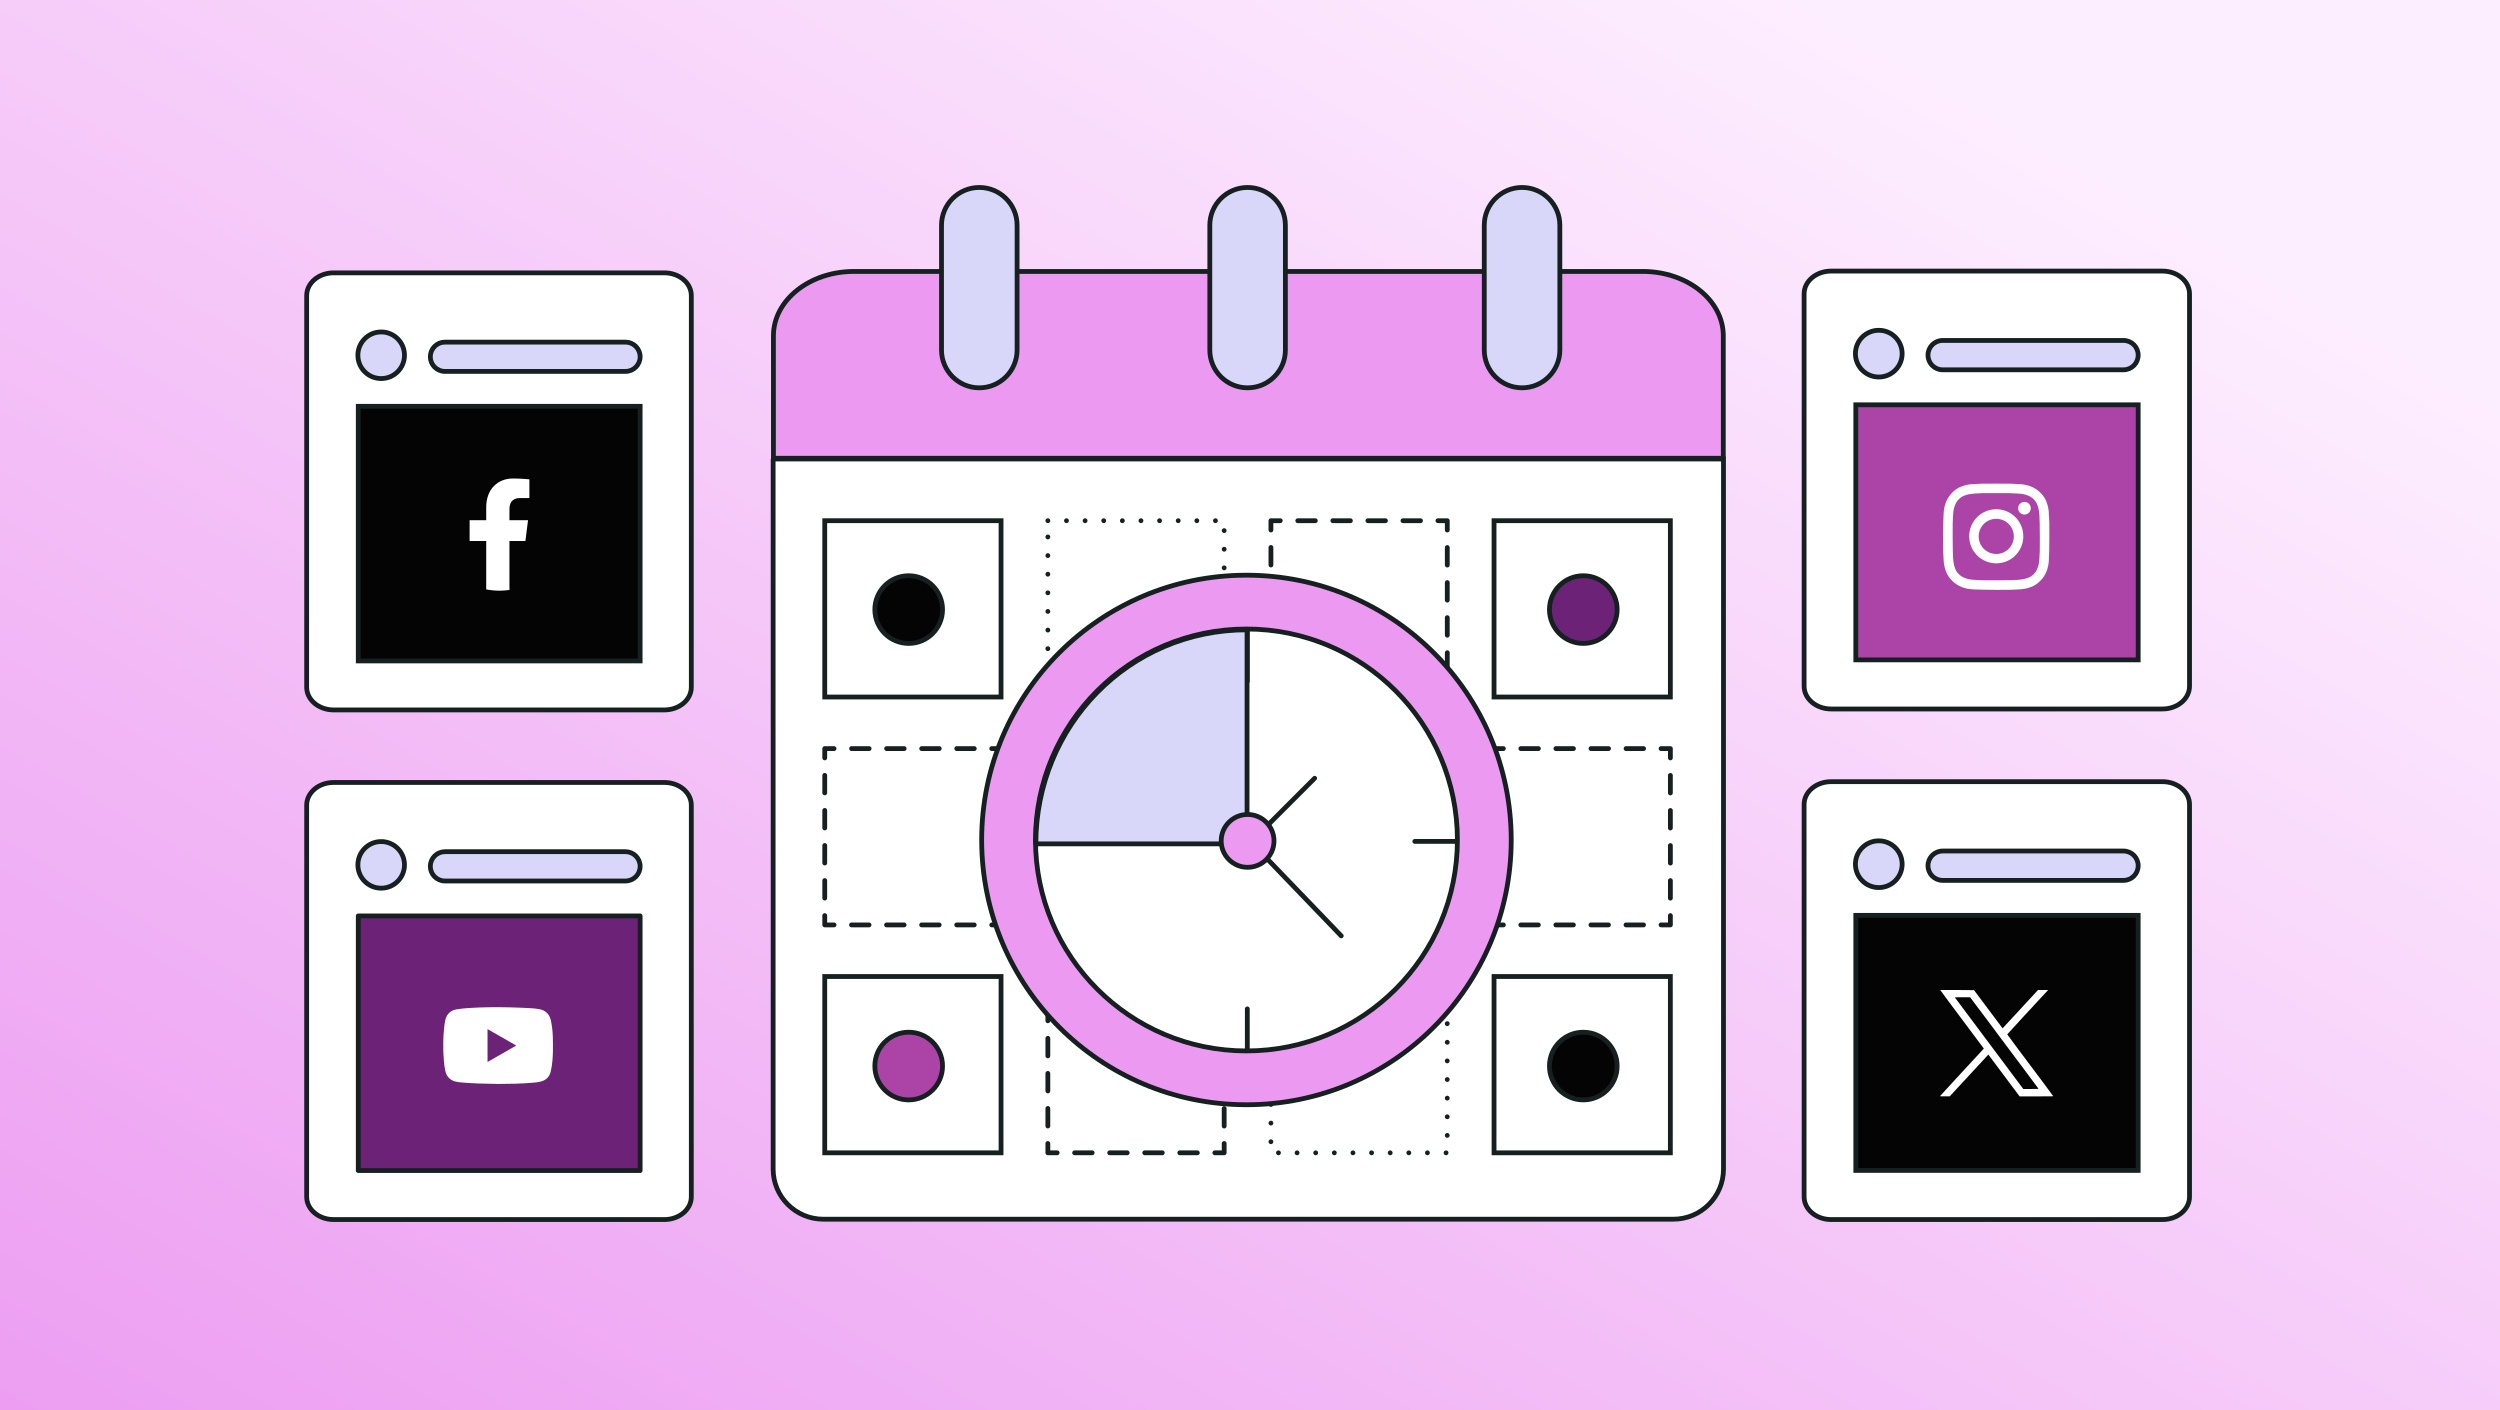
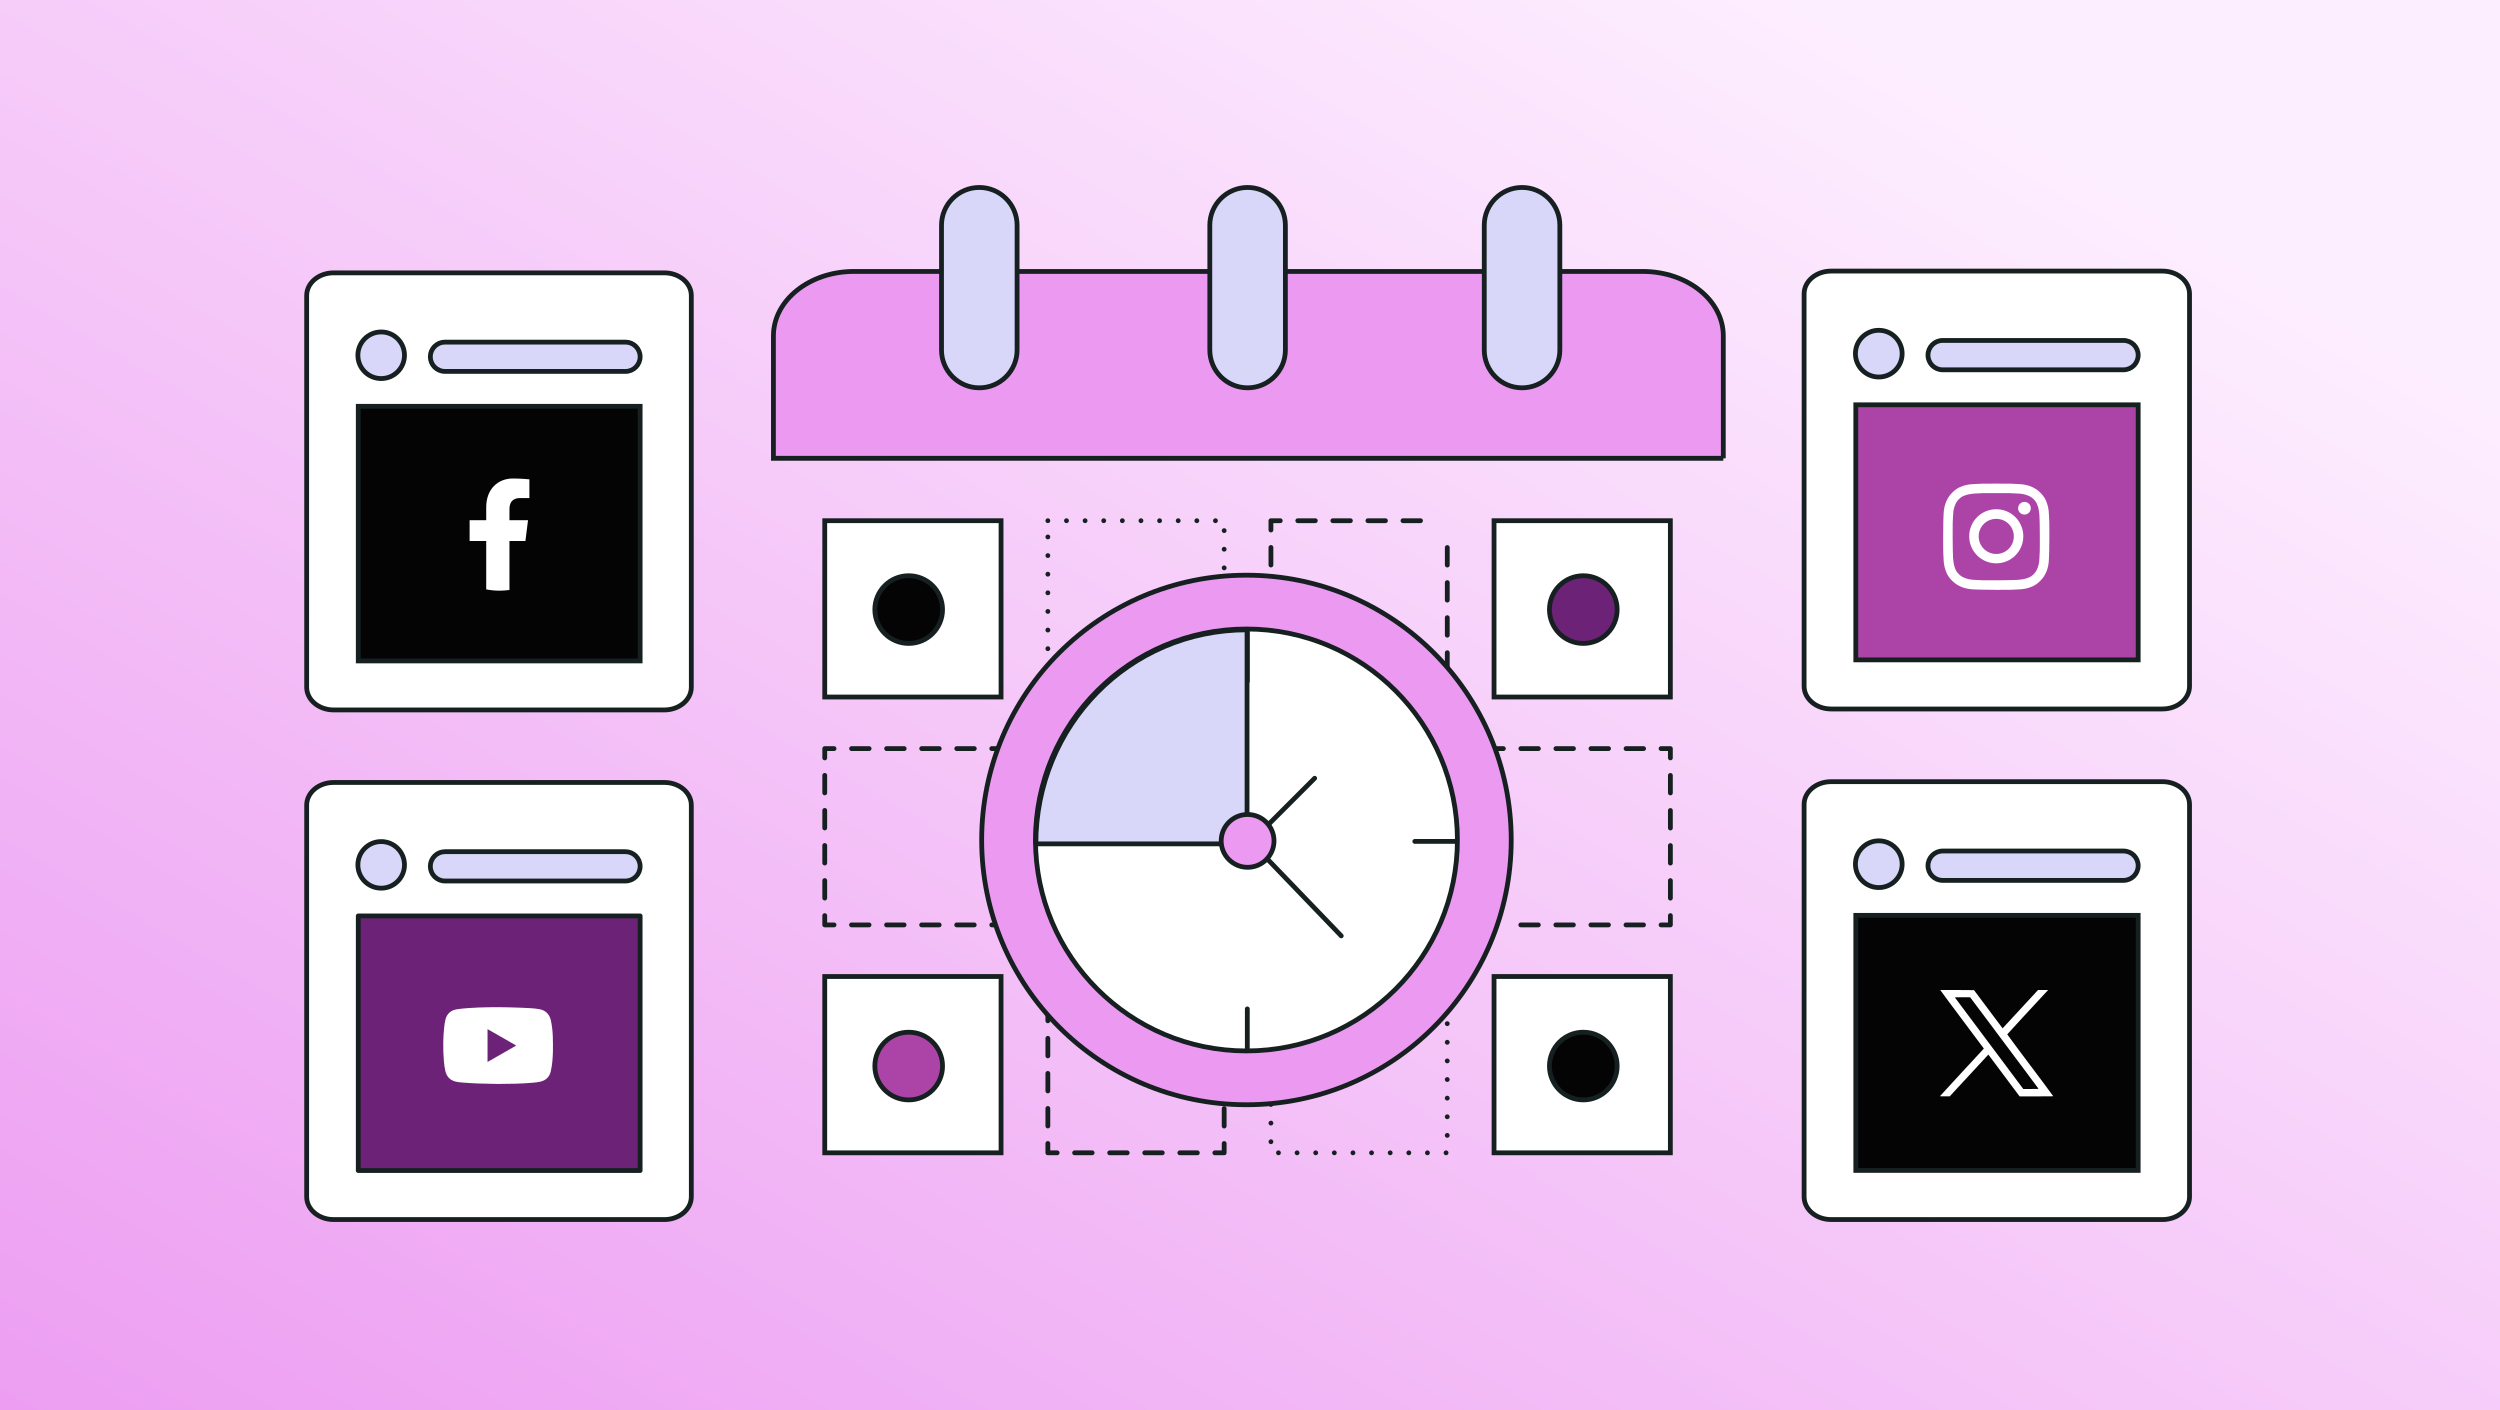
<svg xmlns="http://www.w3.org/2000/svg" id="Layer_1" viewBox="0 0 780 440">
  <rect x="0" y="0" width="780" height="440" fill="#333333" stroke="none" />
  <defs>
    <linearGradient id="linear-gradient" x1="528.32" y1="-20.06" x2="108.75" y2="703.45" gradientUnits="userSpaceOnUse">
      <stop offset="0" stop-color="#fdeeff" />
      <stop offset=".83" stop-color="#ec9af1" />
    </linearGradient>
  </defs>
  <rect x="-5.44" y="-4.4" width="790.7" height="446.04" fill="url(#linear-gradient)" stroke-width="0" />
  <path d="m537.67,142.99H241.31v-38.22c0-11.09,11.25-20.08,25.13-20.08h246.1c13.88,0,25.13,8.99,25.13,20.08v38.22Z" fill="#ec9af1" stroke="#162020" stroke-miterlimit="10" stroke-width="1.5" />
-   <path d="m241.21,143.2h296.52v221.55c0,8.63-7.01,15.64-15.64,15.64h-265.23c-8.63,0-15.64-7.01-15.64-15.64v-221.55h0Z" fill="#fff" stroke="#162020" stroke-miterlimit="10" stroke-width="1.5" />
  <path d="m293.75,109.21v-38.93c0-6.51,5.28-11.79,11.79-11.79h0c6.51,0,11.79,5.28,11.79,11.79v38.93c0,6.51-5.28,11.79-11.79,11.79h0c-6.51,0-11.79-5.28-11.79-11.79Z" fill="#d8d7f9" stroke="#162020" stroke-miterlimit="10" stroke-width="1.5" />
  <path d="m463.09,109.21v-38.93c0-6.51,5.28-11.79,11.79-11.79h0c6.51,0,11.79,5.28,11.79,11.79v38.93c0,6.51-5.28,11.79-11.79,11.79h0c-6.51,0-11.79-5.28-11.79-11.79Z" fill="#d8d7f9" stroke="#162020" stroke-miterlimit="10" stroke-width="1.5" />
  <path d="m377.46,109.21v-38.93c0-6.51,5.28-11.79,11.79-11.79h0c6.51,0,11.79,5.28,11.79,11.79v38.93c0,6.51-5.28,11.79-11.79,11.79h0c-6.51,0-11.79-5.28-11.79-11.79Z" fill="#d8d7f9" stroke="#162020" stroke-miterlimit="10" stroke-width="1.5" />
  <path d="m104.08,85.13h103.21c4.64,0,8.4,3.17,8.4,7.08v122.21c0,3.91-3.76,7.08-8.4,7.08h-103.21c-4.64,0-8.4-3.17-8.4-7.08v-122.21c0-3.91,3.76-7.08,8.4-7.08Z" fill="#fff" stroke="#162020" stroke-miterlimit="10" stroke-width="1.5" />
  <path d="m195.15,115.88h-56.32c-2.52,0-4.57-2.05-4.57-4.57h0c0-2.52,2.05-4.57,4.57-4.57h56.32c2.52,0,4.57,2.05,4.57,4.57h0c0,2.52-2.05,4.57-4.57,4.57Z" fill="#d8d7f9" stroke="#162020" stroke-miterlimit="10" stroke-width="1.5" />
  <rect x="111.78" y="126.77" width="87.94" height="79.44" fill="#040404" stroke="#162020" stroke-miterlimit="10" stroke-width="1.5" />
  <circle cx="118.93" cy="110.84" r="7.27" fill="#d8d7f9" stroke="#162020" stroke-miterlimit="10" stroke-width="1.5" />
  <path d="m163.93,168.8l.81-6.49h-5.79v-3.41c0-1.89.72-3.51,3.32-3.51h2.9v-5.84c-1.04-.08-2.84-.26-5.13-.26-4.77,0-8.34,3.37-8.34,8.95v4.06h-5.18v6.49h5.18v15.1c1.34.26,2.73.4,4.14.4,1.06,0,2.09-.08,3.11-.22v-15.28h4.98Z" fill="#fff" stroke-width="0" />
  <path d="m104.08,244.13h103.21c4.64,0,8.4,3.17,8.4,7.08v122.21c0,3.91-3.76,7.08-8.4,7.08h-103.21c-4.64,0-8.4-3.17-8.4-7.08v-122.21c0-3.91,3.76-7.08,8.4-7.08Z" fill="#fff" stroke="#162020" stroke-miterlimit="10" stroke-width="1.5" />
  <path d="m195.15,274.87h-56.32c-2.52,0-4.57-2.05-4.57-4.57h0c0-2.52,2.05-4.57,4.57-4.57h56.32c2.52,0,4.57,2.05,4.57,4.57h0c0,2.52-2.05,4.57-4.57,4.57Z" fill="#d8d7f9" stroke="#162020" stroke-miterlimit="10" stroke-width="1.5" />
  <rect x="111.78" y="285.77" width="87.94" height="79.44" fill="#6c2277" stroke="#162020" stroke-linecap="round" stroke-linejoin="round" stroke-width="1.5" />
  <circle cx="118.93" cy="269.84" r="7.27" fill="#d8d7f9" stroke="#162020" stroke-miterlimit="10" stroke-width="1.5" />
  <path d="m571.3,84.58h103.41c4.65,0,8.42,3.18,8.42,7.09v122.44c0,3.92-3.77,7.09-8.42,7.09h-103.41c-4.65,0-8.42-3.18-8.42-7.09v-122.44c0-3.92,3.77-7.09,8.42-7.09Z" fill="#fff" stroke="#162020" stroke-miterlimit="10" stroke-width="1.5" />
  <path d="m662.53,115.38h-56.42c-2.53,0-4.58-2.05-4.58-4.58h0c0-2.53,2.05-4.58,4.58-4.58h56.42c2.53,0,4.58,2.05,4.58,4.58h0c0,2.53-2.05,4.58-4.58,4.58Z" fill="#d8d7f9" stroke="#162020" stroke-miterlimit="10" stroke-width="1.5" />
  <rect x="579.01" y="126.3" width="88.1" height="79.58" fill="#ac44a8" stroke="#162020" stroke-miterlimit="10" stroke-width="1.5" />
  <circle cx="586.18" cy="110.34" r="7.29" fill="#d8d7f9" stroke="#162020" stroke-miterlimit="10" stroke-width="1.5" />
  <rect x="257.32" y="162.46" width="55.01" height="55.01" fill="#fff" stroke="#162020" stroke-miterlimit="10" stroke-width="1.5" />
  <rect x="326.93" y="162.46" width="55.01" height="55.01" fill="none" stroke="#162020" stroke-dasharray="0 5.81" stroke-linecap="round" stroke-linejoin="round" stroke-width="1.5" />
  <polyline points="451.55 214.56 451.55 217.47 448.64 217.47" fill="none" stroke="#162020" stroke-linecap="round" stroke-linejoin="round" stroke-width="1.5" />
  <line x1="443.18" y1="217.47" x2="402.17" y2="217.47" fill="none" stroke="#162020" stroke-dasharray="0 0 5.47 5.47" stroke-linecap="round" stroke-linejoin="round" stroke-width="1.5" />
  <polyline points="399.44 217.47 396.53 217.47 396.53 214.56" fill="none" stroke="#162020" stroke-linecap="round" stroke-linejoin="round" stroke-width="1.5" />
  <line x1="396.53" y1="209.1" x2="396.53" y2="168.09" fill="none" stroke="#162020" stroke-dasharray="0 0 5.47 5.47" stroke-linecap="round" stroke-linejoin="round" stroke-width="1.5" />
  <polyline points="396.53 165.36 396.53 162.46 399.44 162.46" fill="none" stroke="#162020" stroke-linecap="round" stroke-linejoin="round" stroke-width="1.5" />
  <line x1="404.91" y1="162.46" x2="445.91" y2="162.46" fill="none" stroke="#162020" stroke-dasharray="0 0 5.47 5.47" stroke-linecap="round" stroke-linejoin="round" stroke-width="1.5" />
-   <polyline points="448.64 162.46 451.55 162.46 451.55 165.36" fill="none" stroke="#162020" stroke-linecap="round" stroke-linejoin="round" stroke-width="1.5" />
  <line x1="451.55" y1="170.83" x2="451.55" y2="211.83" fill="none" stroke="#162020" stroke-dasharray="0 0 5.47 5.47" stroke-linecap="round" stroke-linejoin="round" stroke-width="1.5" />
  <rect x="466.14" y="162.46" width="55.01" height="55.01" fill="#fff" stroke="#162020" stroke-miterlimit="10" stroke-width="1.5" />
  <polyline points="312.33 285.67 312.33 288.57 309.43 288.57" fill="none" stroke="#162020" stroke-linecap="round" stroke-linejoin="round" stroke-width="1.5" />
  <line x1="303.96" y1="288.57" x2="262.96" y2="288.57" fill="none" stroke="#162020" stroke-dasharray="0 0 5.47 5.47" stroke-linecap="round" stroke-linejoin="round" stroke-width="1.5" />
  <polyline points="260.22 288.57 257.32 288.57 257.32 285.67" fill="none" stroke="#162020" stroke-linecap="round" stroke-linejoin="round" stroke-width="1.5" />
  <line x1="257.32" y1="280.2" x2="257.32" y2="239.2" fill="none" stroke="#162020" stroke-dasharray="0 0 5.47 5.47" stroke-linecap="round" stroke-linejoin="round" stroke-width="1.5" />
  <polyline points="257.32 236.47 257.32 233.56 260.22 233.56" fill="none" stroke="#162020" stroke-linecap="round" stroke-linejoin="round" stroke-width="1.5" />
  <line x1="265.69" y1="233.56" x2="306.69" y2="233.56" fill="none" stroke="#162020" stroke-dasharray="0 0 5.47 5.47" stroke-linecap="round" stroke-linejoin="round" stroke-width="1.5" />
  <polyline points="309.43 233.56 312.33 233.56 312.33 236.47" fill="none" stroke="#162020" stroke-linecap="round" stroke-linejoin="round" stroke-width="1.5" />
  <line x1="312.33" y1="241.93" x2="312.33" y2="282.94" fill="none" stroke="#162020" stroke-dasharray="0 0 5.47 5.47" stroke-linecap="round" stroke-linejoin="round" stroke-width="1.5" />
  <polyline points="381.94 285.67 381.94 288.57 379.03 288.57" fill="none" stroke="#162020" stroke-linecap="round" stroke-linejoin="round" stroke-width="1.5" />
  <line x1="373.57" y1="288.57" x2="332.56" y2="288.57" fill="none" stroke="#162020" stroke-dasharray="0 0 5.47 5.47" stroke-linecap="round" stroke-linejoin="round" stroke-width="1.5" />
  <polyline points="329.83 288.57 326.93 288.57 326.93 285.67" fill="none" stroke="#162020" stroke-linecap="round" stroke-linejoin="round" stroke-width="1.5" />
  <line x1="326.93" y1="280.2" x2="326.93" y2="239.2" fill="none" stroke="#162020" stroke-dasharray="0 0 5.47 5.47" stroke-linecap="round" stroke-linejoin="round" stroke-width="1.5" />
  <polyline points="326.93 236.47 326.93 233.56 329.83 233.56" fill="none" stroke="#162020" stroke-linecap="round" stroke-linejoin="round" stroke-width="1.5" />
  <line x1="335.3" y1="233.56" x2="376.3" y2="233.56" fill="none" stroke="#162020" stroke-dasharray="0 0 5.47 5.47" stroke-linecap="round" stroke-linejoin="round" stroke-width="1.5" />
  <polyline points="379.03 233.56 381.94 233.56 381.94 236.47" fill="none" stroke="#162020" stroke-linecap="round" stroke-linejoin="round" stroke-width="1.5" />
  <line x1="381.94" y1="241.93" x2="381.94" y2="282.94" fill="none" stroke="#162020" stroke-dasharray="0 0 5.47 5.47" stroke-linecap="round" stroke-linejoin="round" stroke-width="1.5" />
  <polyline points="451.55 285.67 451.55 288.57 448.64 288.57" fill="none" stroke="#162020" stroke-linecap="round" stroke-linejoin="round" stroke-width="1.5" />
  <line x1="443.18" y1="288.57" x2="402.17" y2="288.57" fill="none" stroke="#162020" stroke-dasharray="0 0 5.47 5.47" stroke-linecap="round" stroke-linejoin="round" stroke-width="1.5" />
  <polyline points="399.44 288.57 396.53 288.57 396.53 285.67" fill="none" stroke="#162020" stroke-linecap="round" stroke-linejoin="round" stroke-width="1.5" />
  <line x1="396.53" y1="280.2" x2="396.53" y2="239.2" fill="none" stroke="#162020" stroke-dasharray="0 0 5.47 5.47" stroke-linecap="round" stroke-linejoin="round" stroke-width="1.5" />
  <polyline points="396.53 236.47 396.53 233.56 399.44 233.56" fill="none" stroke="#162020" stroke-linecap="round" stroke-linejoin="round" stroke-width="1.5" />
  <line x1="404.91" y1="233.56" x2="445.91" y2="233.56" fill="none" stroke="#162020" stroke-dasharray="0 0 5.47 5.47" stroke-linecap="round" stroke-linejoin="round" stroke-width="1.5" />
  <polyline points="448.64 233.56 451.55 233.56 451.55 236.47" fill="none" stroke="#162020" stroke-linecap="round" stroke-linejoin="round" stroke-width="1.5" />
  <line x1="451.55" y1="241.93" x2="451.55" y2="282.94" fill="none" stroke="#162020" stroke-dasharray="0 0 5.47 5.47" stroke-linecap="round" stroke-linejoin="round" stroke-width="1.5" />
  <polyline points="521.16 285.67 521.16 288.57 518.25 288.57" fill="none" stroke="#162020" stroke-linecap="round" stroke-linejoin="round" stroke-width="1.5" />
  <line x1="512.78" y1="288.57" x2="471.78" y2="288.57" fill="none" stroke="#162020" stroke-dasharray="0 0 5.47 5.47" stroke-linecap="round" stroke-linejoin="round" stroke-width="1.5" />
-   <polyline points="469.05 288.57 466.14 288.57 466.14 285.67" fill="none" stroke="#162020" stroke-linecap="round" stroke-linejoin="round" stroke-width="1.5" />
  <line x1="466.14" y1="280.2" x2="466.14" y2="239.2" fill="none" stroke="#162020" stroke-dasharray="0 0 5.47 5.47" stroke-linecap="round" stroke-linejoin="round" stroke-width="1.5" />
  <polyline points="466.14 236.47 466.14 233.56 469.05 233.56" fill="none" stroke="#162020" stroke-linecap="round" stroke-linejoin="round" stroke-width="1.5" />
  <line x1="474.51" y1="233.56" x2="515.52" y2="233.56" fill="none" stroke="#162020" stroke-dasharray="0 0 5.47 5.47" stroke-linecap="round" stroke-linejoin="round" stroke-width="1.5" />
  <polyline points="518.25 233.56 521.16 233.56 521.16 236.47" fill="none" stroke="#162020" stroke-linecap="round" stroke-linejoin="round" stroke-width="1.5" />
  <line x1="521.16" y1="241.93" x2="521.16" y2="282.94" fill="none" stroke="#162020" stroke-dasharray="0 0 5.47 5.47" stroke-linecap="round" stroke-linejoin="round" stroke-width="1.5" />
  <rect x="257.32" y="304.67" width="55.01" height="55.01" fill="#fff" stroke="#162020" stroke-miterlimit="10" stroke-width="1.5" />
  <polyline points="381.94 356.77 381.94 359.68 379.03 359.68" fill="none" stroke="#162020" stroke-linecap="round" stroke-linejoin="round" stroke-width="1.5" />
  <line x1="373.57" y1="359.68" x2="332.56" y2="359.68" fill="none" stroke="#162020" stroke-dasharray="0 0 5.47 5.47" stroke-linecap="round" stroke-linejoin="round" stroke-width="1.5" />
  <polyline points="329.83 359.68 326.93 359.68 326.93 356.77" fill="none" stroke="#162020" stroke-linecap="round" stroke-linejoin="round" stroke-width="1.5" />
  <line x1="326.93" y1="351.31" x2="326.93" y2="310.3" fill="none" stroke="#162020" stroke-dasharray="0 0 5.47 5.47" stroke-linecap="round" stroke-linejoin="round" stroke-width="1.5" />
  <polyline points="326.93 307.57 326.93 304.67 329.83 304.67" fill="none" stroke="#162020" stroke-linecap="round" stroke-linejoin="round" stroke-width="1.5" />
  <line x1="335.3" y1="304.67" x2="376.3" y2="304.67" fill="none" stroke="#162020" stroke-dasharray="0 0 5.47 5.47" stroke-linecap="round" stroke-linejoin="round" stroke-width="1.5" />
  <polyline points="379.03 304.67 381.94 304.67 381.94 307.57" fill="none" stroke="#162020" stroke-linecap="round" stroke-linejoin="round" stroke-width="1.5" />
  <line x1="381.94" y1="313.04" x2="381.94" y2="354.04" fill="none" stroke="#162020" stroke-dasharray="0 0 5.47 5.47" stroke-linecap="round" stroke-linejoin="round" stroke-width="1.5" />
  <rect x="396.53" y="304.67" width="55.01" height="55.01" fill="none" stroke="#162020" stroke-dasharray="0 5.81" stroke-linecap="round" stroke-linejoin="round" stroke-width="1.5" />
  <rect x="466.14" y="304.67" width="55.01" height="55.01" fill="#fff" stroke="#162020" stroke-miterlimit="10" stroke-width="1.5" />
  <circle cx="388.89" cy="262.07" r="82.61" fill="#ec9af1" stroke="#162020" stroke-miterlimit="10" stroke-width="1.5" />
  <circle cx="388.89" cy="262.07" r="65.82" fill="#fff" stroke="#162020" stroke-miterlimit="10" stroke-width="1.5" />
  <line x1="453.85" y1="262.52" x2="441.42" y2="262.52" fill="none" stroke="#162020" stroke-linecap="round" stroke-linejoin="round" stroke-width="1.5" />
  <line x1="339.21" y1="262.52" x2="323.32" y2="262.52" fill="none" stroke="#162020" stroke-linecap="round" stroke-linejoin="round" stroke-width="1.5" />
  <line x1="389.16" y1="327.2" x2="389.16" y2="314.78" fill="none" stroke="#162020" stroke-linecap="round" stroke-linejoin="round" stroke-width="1.5" />
  <line x1="389.16" y1="212.56" x2="389.16" y2="196.68" fill="none" stroke="#162020" stroke-linecap="round" stroke-linejoin="round" stroke-width="1.5" />
  <path d="m389.08,196.5c-36.88,0-65.9,29.9-65.9,66.78h65.9v-66.78" fill="#d8d7f9" stroke="#162020" stroke-linecap="round" stroke-linejoin="round" stroke-width="1.5" />
  <line x1="410.17" y1="242.82" x2="395.01" y2="257.98" fill="none" stroke="#162020" stroke-linecap="round" stroke-linejoin="round" stroke-width="1.5" />
  <line x1="418.47" y1="291.99" x2="394.39" y2="266.95" fill="none" stroke="#162020" stroke-linecap="round" stroke-linejoin="round" stroke-width="1.5" />
  <circle cx="389.25" cy="262.36" r="8.24" fill="#ec9af1" stroke="#162020" stroke-miterlimit="10" stroke-width="1.5" />
  <path d="m571.3,243.88h103.41c4.65,0,8.42,3.18,8.42,7.09v122.44c0,3.92-3.77,7.09-8.42,7.09h-103.41c-4.65,0-8.42-3.18-8.42-7.09v-122.44c0-3.92,3.77-7.09,8.42-7.09Z" fill="#fff" stroke="#162020" stroke-miterlimit="10" stroke-width="1.5" />
  <path d="m662.53,274.68h-56.42c-2.53,0-4.58-2.05-4.58-4.58h0c0-2.53,2.05-4.58,4.58-4.58h56.42c2.53,0,4.58,2.05,4.58,4.58h0c0,2.53-2.05,4.58-4.58,4.58Z" fill="#d8d7f9" stroke="#162020" stroke-miterlimit="10" stroke-width="1.5" />
  <rect x="579.01" y="285.59" width="88.1" height="79.58" fill="#040404" stroke="#162020" stroke-miterlimit="10" stroke-width="1.5" />
  <circle cx="586.18" cy="269.63" r="7.29" fill="#d8d7f9" stroke="#162020" stroke-miterlimit="10" stroke-width="1.5" />
  <path d="m622.83,153.85c4.4,0,4.89,0,6.65.13,1.62.04,2.51.36,3.1.58.76.27,1.35.63,1.93,1.21.58.58.94,1.12,1.21,1.93.22.58.45,1.44.58,3.1.04,1.75.13,2.29.13,6.65s0,4.89-.13,6.65c-.04,1.62-.36,2.51-.58,3.1-.27.76-.63,1.35-1.21,1.93-.58.58-1.12.94-1.93,1.21-.58.22-1.44.45-3.1.58-1.75.04-2.29.13-6.65.13s-4.89,0-6.65-.13c-1.62-.04-2.51-.36-3.1-.58-.76-.27-1.35-.63-1.93-1.21-.58-.58-.94-1.12-1.21-1.93-.22-.58-.45-1.44-.58-3.1-.04-1.75-.13-2.29-.13-6.65s0-4.89.13-6.65c.04-1.62.36-2.51.58-3.1.27-.76.63-1.35,1.21-1.93.58-.58,1.12-.94,1.93-1.21.58-.22,1.44-.45,3.1-.58,1.71-.13,2.25-.13,6.65-.13m0-2.96c-4.49,0-4.98,0-6.83.13-1.75.04-2.96.36-4,.76-1.12.4-1.98.99-2.92,1.93-.94.94-1.44,1.8-1.93,2.92-.4,1.03-.72,2.29-.76,4-.04,1.75-.13,2.33-.13,6.83s0,4.98.13,6.83c.04,1.75.36,2.96.76,4,.4,1.12.99,1.98,1.93,2.92s1.8,1.44,2.92,1.93c1.03.4,2.29.72,4,.76,1.75.04,2.33.13,6.83.13s4.98,0,6.83-.13c1.75-.04,2.96-.36,4-.76,1.12-.4,1.98-.99,2.92-1.93.94-.94,1.44-1.8,1.93-2.92.4-1.03.72-2.29.76-4,.04-1.75.13-2.33.13-6.83s0-4.98-.13-6.83c-.04-1.75-.36-2.96-.76-4-.4-1.12-.99-1.98-1.93-2.92-.94-.94-1.8-1.44-2.92-1.93-1.03-.4-2.29-.72-4-.76-1.84-.13-2.33-.13-6.83-.13h0Z" fill="#fff" stroke-width="0" />
  <path d="m622.83,158.88c-4.67,0-8.44,3.77-8.44,8.44s3.77,8.44,8.44,8.44,8.44-3.77,8.44-8.44-3.77-8.44-8.44-8.44Zm0,13.96c-3.01,0-5.48-2.42-5.48-5.48s2.42-5.48,5.48-5.48,5.48,2.42,5.48,5.48-2.47,5.48-5.48,5.48Z" fill="#fff" stroke-width="0" />
  <circle cx="631.63" cy="158.57" r="1.98" fill="#fff" stroke-width="0" />
  <path d="m155.35,338.19c-2.12-.05-4.25-.07-6.37-.15-1.62-.06-3.24-.18-4.86-.3-.72-.06-1.45-.13-2.13-.32-1.66-.47-2.67-1.61-3.05-3.29-.23-1.03-.36-2.08-.45-3.13-.17-1.91-.22-3.82-.19-5.73.03-1.54.09-3.09.27-4.62.11-.89.2-1.79.43-2.65.48-1.72,1.65-2.78,3.42-3.08,1.16-.19,2.34-.3,3.52-.39,4.32-.31,8.65-.33,12.99-.24,2.14.05,4.28.14,6.41.25.99.05,1.98.14,2.96.32,1.95.35,3.21,1.66,3.6,3.61.34,1.66.53,3.34.58,5.03.04,1.54.06,3.07.03,4.61-.05,2.07-.21,4.14-.67,6.16-.39,1.69-1.48,2.77-3.16,3.19-.8.2-1.63.28-2.46.35-3.62.32-7.24.36-10.87.38Zm-3.24-17.11v10.26c2.99-1.71,5.96-3.41,8.95-5.13-3-1.72-5.97-3.42-8.95-5.13Z" fill="#fff" stroke-width="0" />
  <circle cx="283.51" cy="190.19" r="10.56" fill="#040404" stroke="#162020" stroke-miterlimit="10" stroke-width="1.5" />
  <circle cx="283.51" cy="332.61" r="10.56" fill="#ac44a8" stroke="#162020" stroke-miterlimit="10" stroke-width="1.5" />
  <circle cx="493.99" cy="190.19" r="10.56" fill="#6c2277" stroke="#162020" stroke-linecap="round" stroke-linejoin="round" stroke-width="1.5" />
  <circle cx="493.99" cy="332.61" r="10.56" fill="#040404" stroke="#162020" stroke-miterlimit="10" stroke-width="1.5" />
  <path d="m605.36,308.89s1.16,1.62,2.6,3.55,4.51,6.03,6.81,9.11l4.19,5.6-.27.3c-.15.17-3.23,3.49-6.84,7.39-3.61,3.91-6.57,7.12-6.58,7.16-.01.04.62.07,1.52.06h1.54s.51-.57.51-.57c.28-.3,2.91-3.14,5.83-6.3,2.93-3.17,5.41-5.85,5.51-5.96l.18-.21,1.45,1.94c.8,1.07,2.99,4.01,4.88,6.53l3.43,4.58h5.25c4.37,0,5.25-.01,5.22-.09-.02-.06-1.36-1.86-2.96-4.01-1.61-2.15-3.45-4.61-4.09-5.46-.64-.86-2.54-3.4-4.22-5.64-1.68-2.25-3.06-4.12-3.06-4.15,0-.05,8.88-9.7,11.91-12.92l.86-.92h-3.17s-1.85,2.01-1.85,2.01c-1.01,1.1-3.5,3.8-5.53,5.98l-3.67,3.97-4.46-5.96-4.46-5.96-5.25-.04c-2.89-.02-5.28-.01-5.29,0Zm12.45,6.42c1.72,2.3,4.37,5.85,5.89,7.88,1.52,2.03,4.9,6.55,7.51,10.04,2.61,3.49,4.77,6.38,4.8,6.44.04.07-.47.09-2.35.09h-2.4l-4.75-6.36c-10.97-14.66-16.51-22.07-16.57-22.17-.04-.07.45-.09,2.34-.09h2.4l3.13,4.18Z" fill="#fff" stroke-width="0" />
</svg>